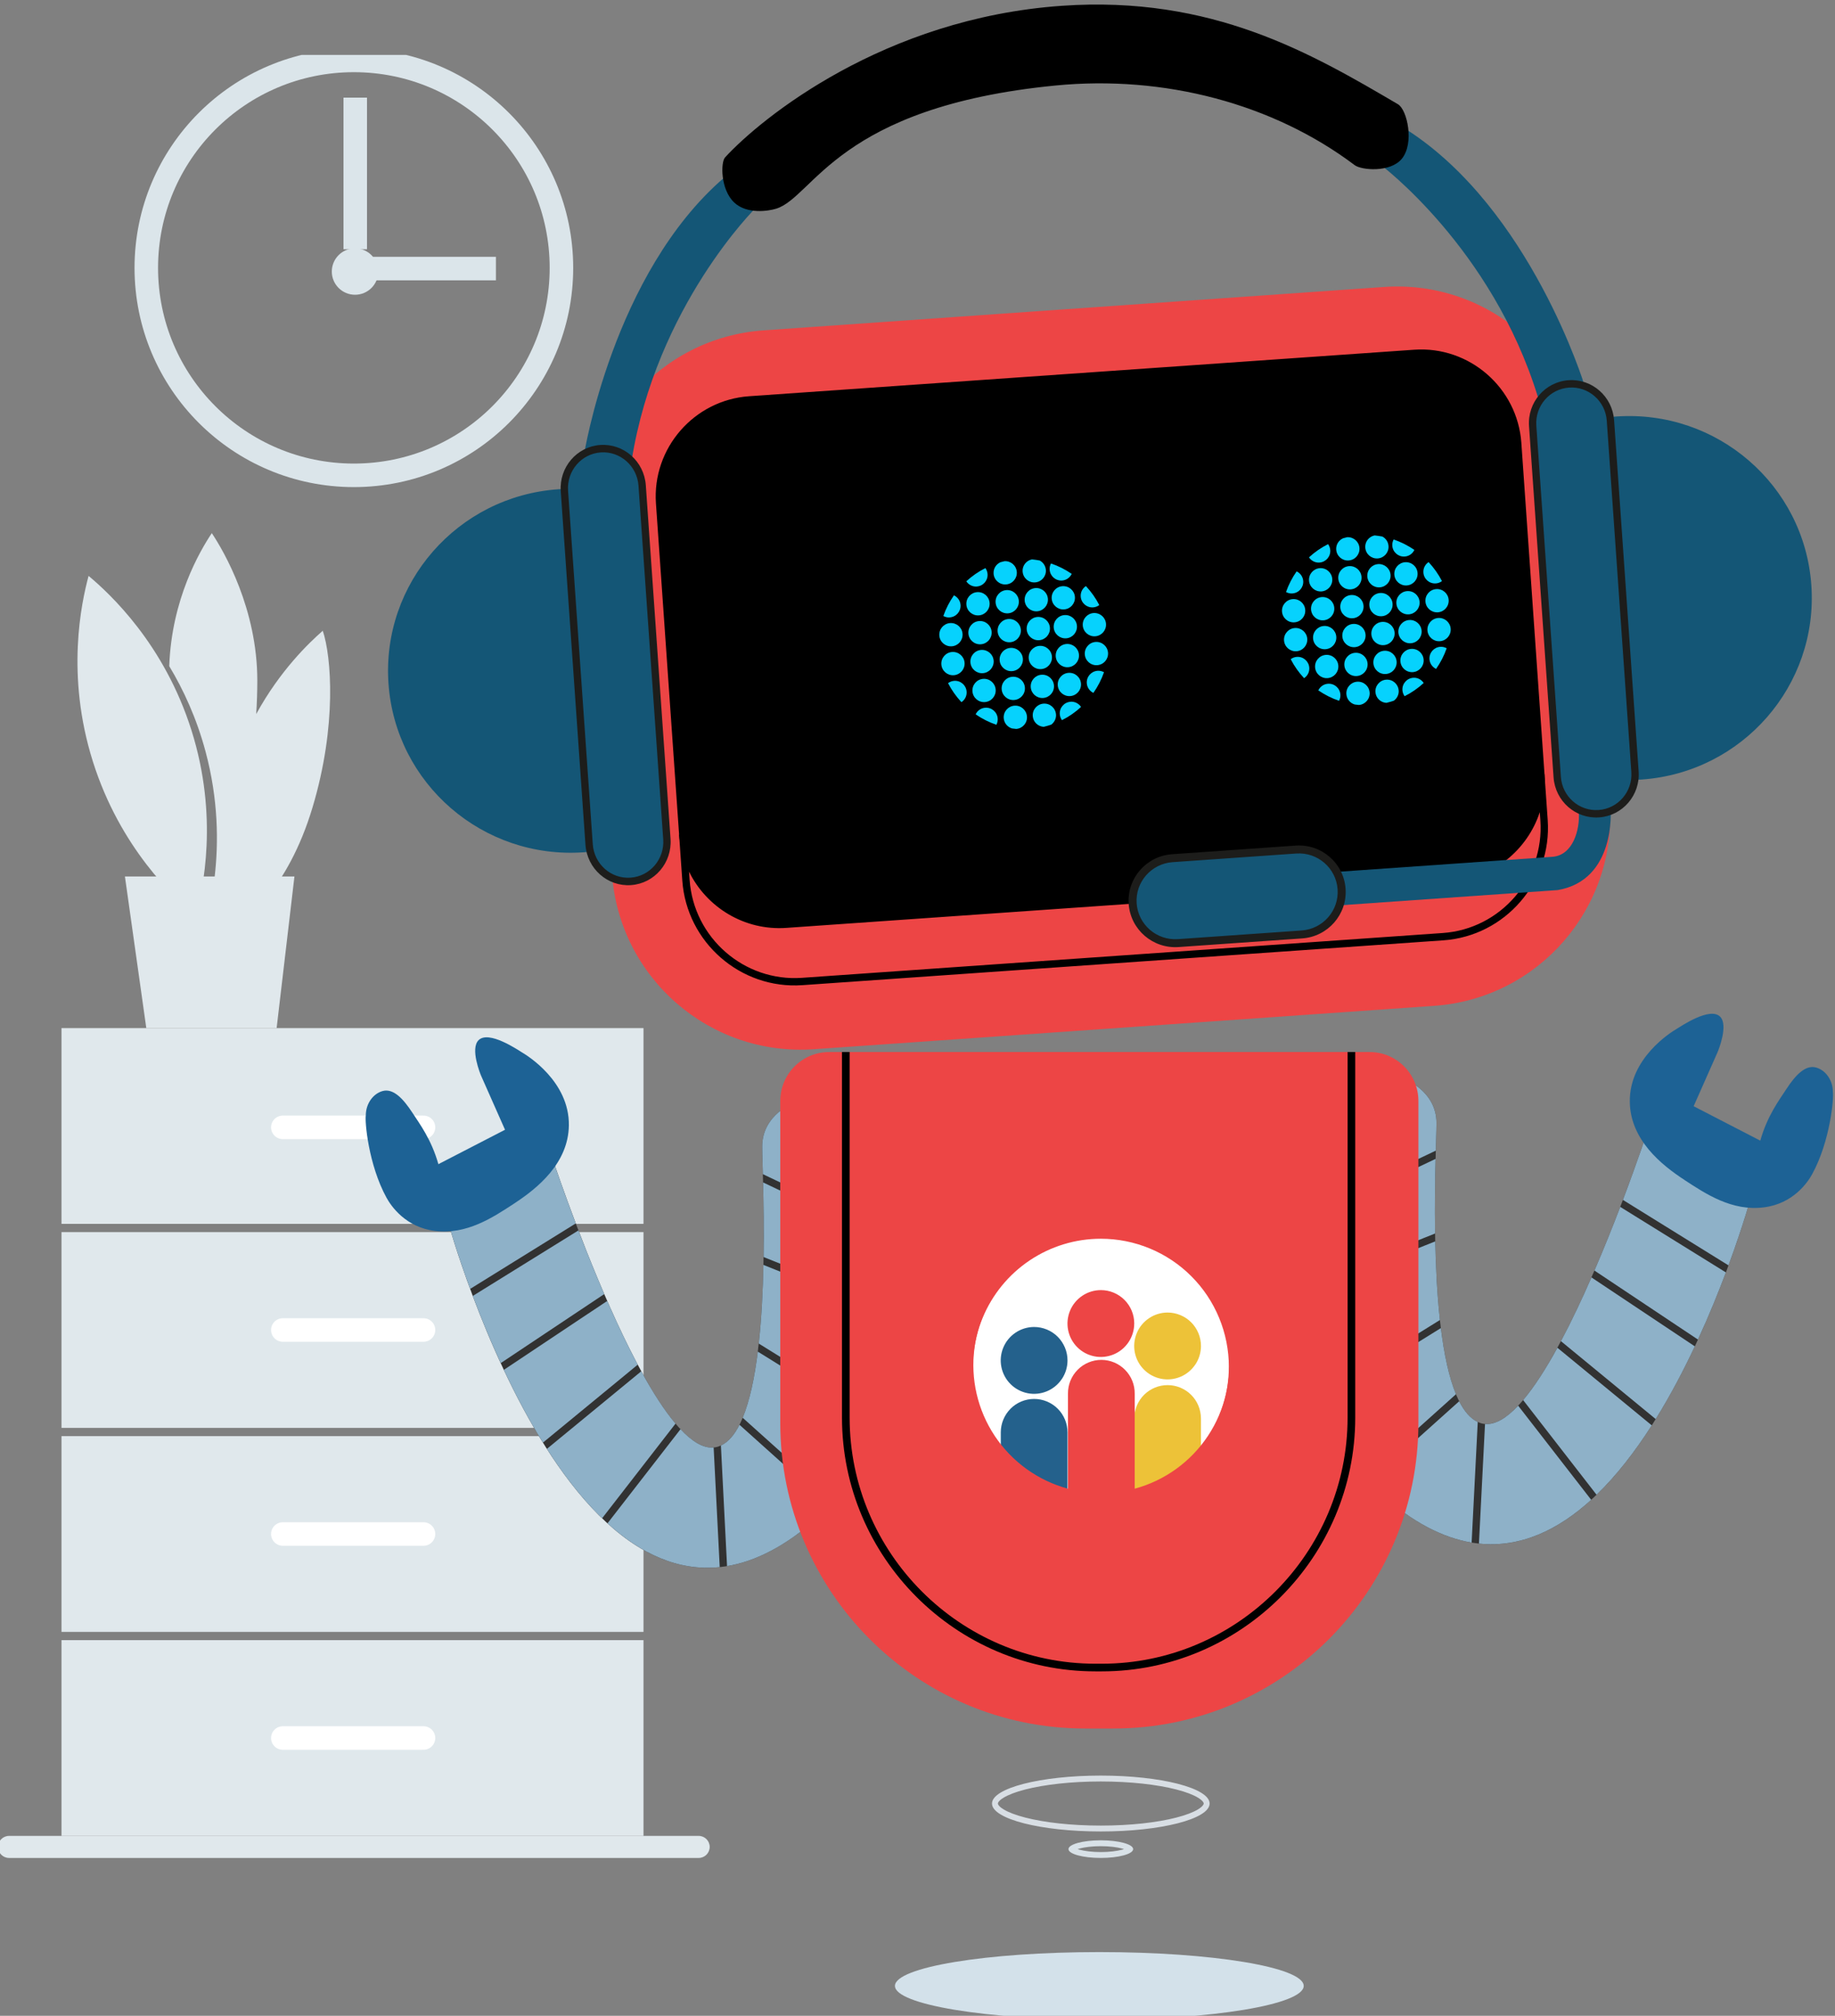
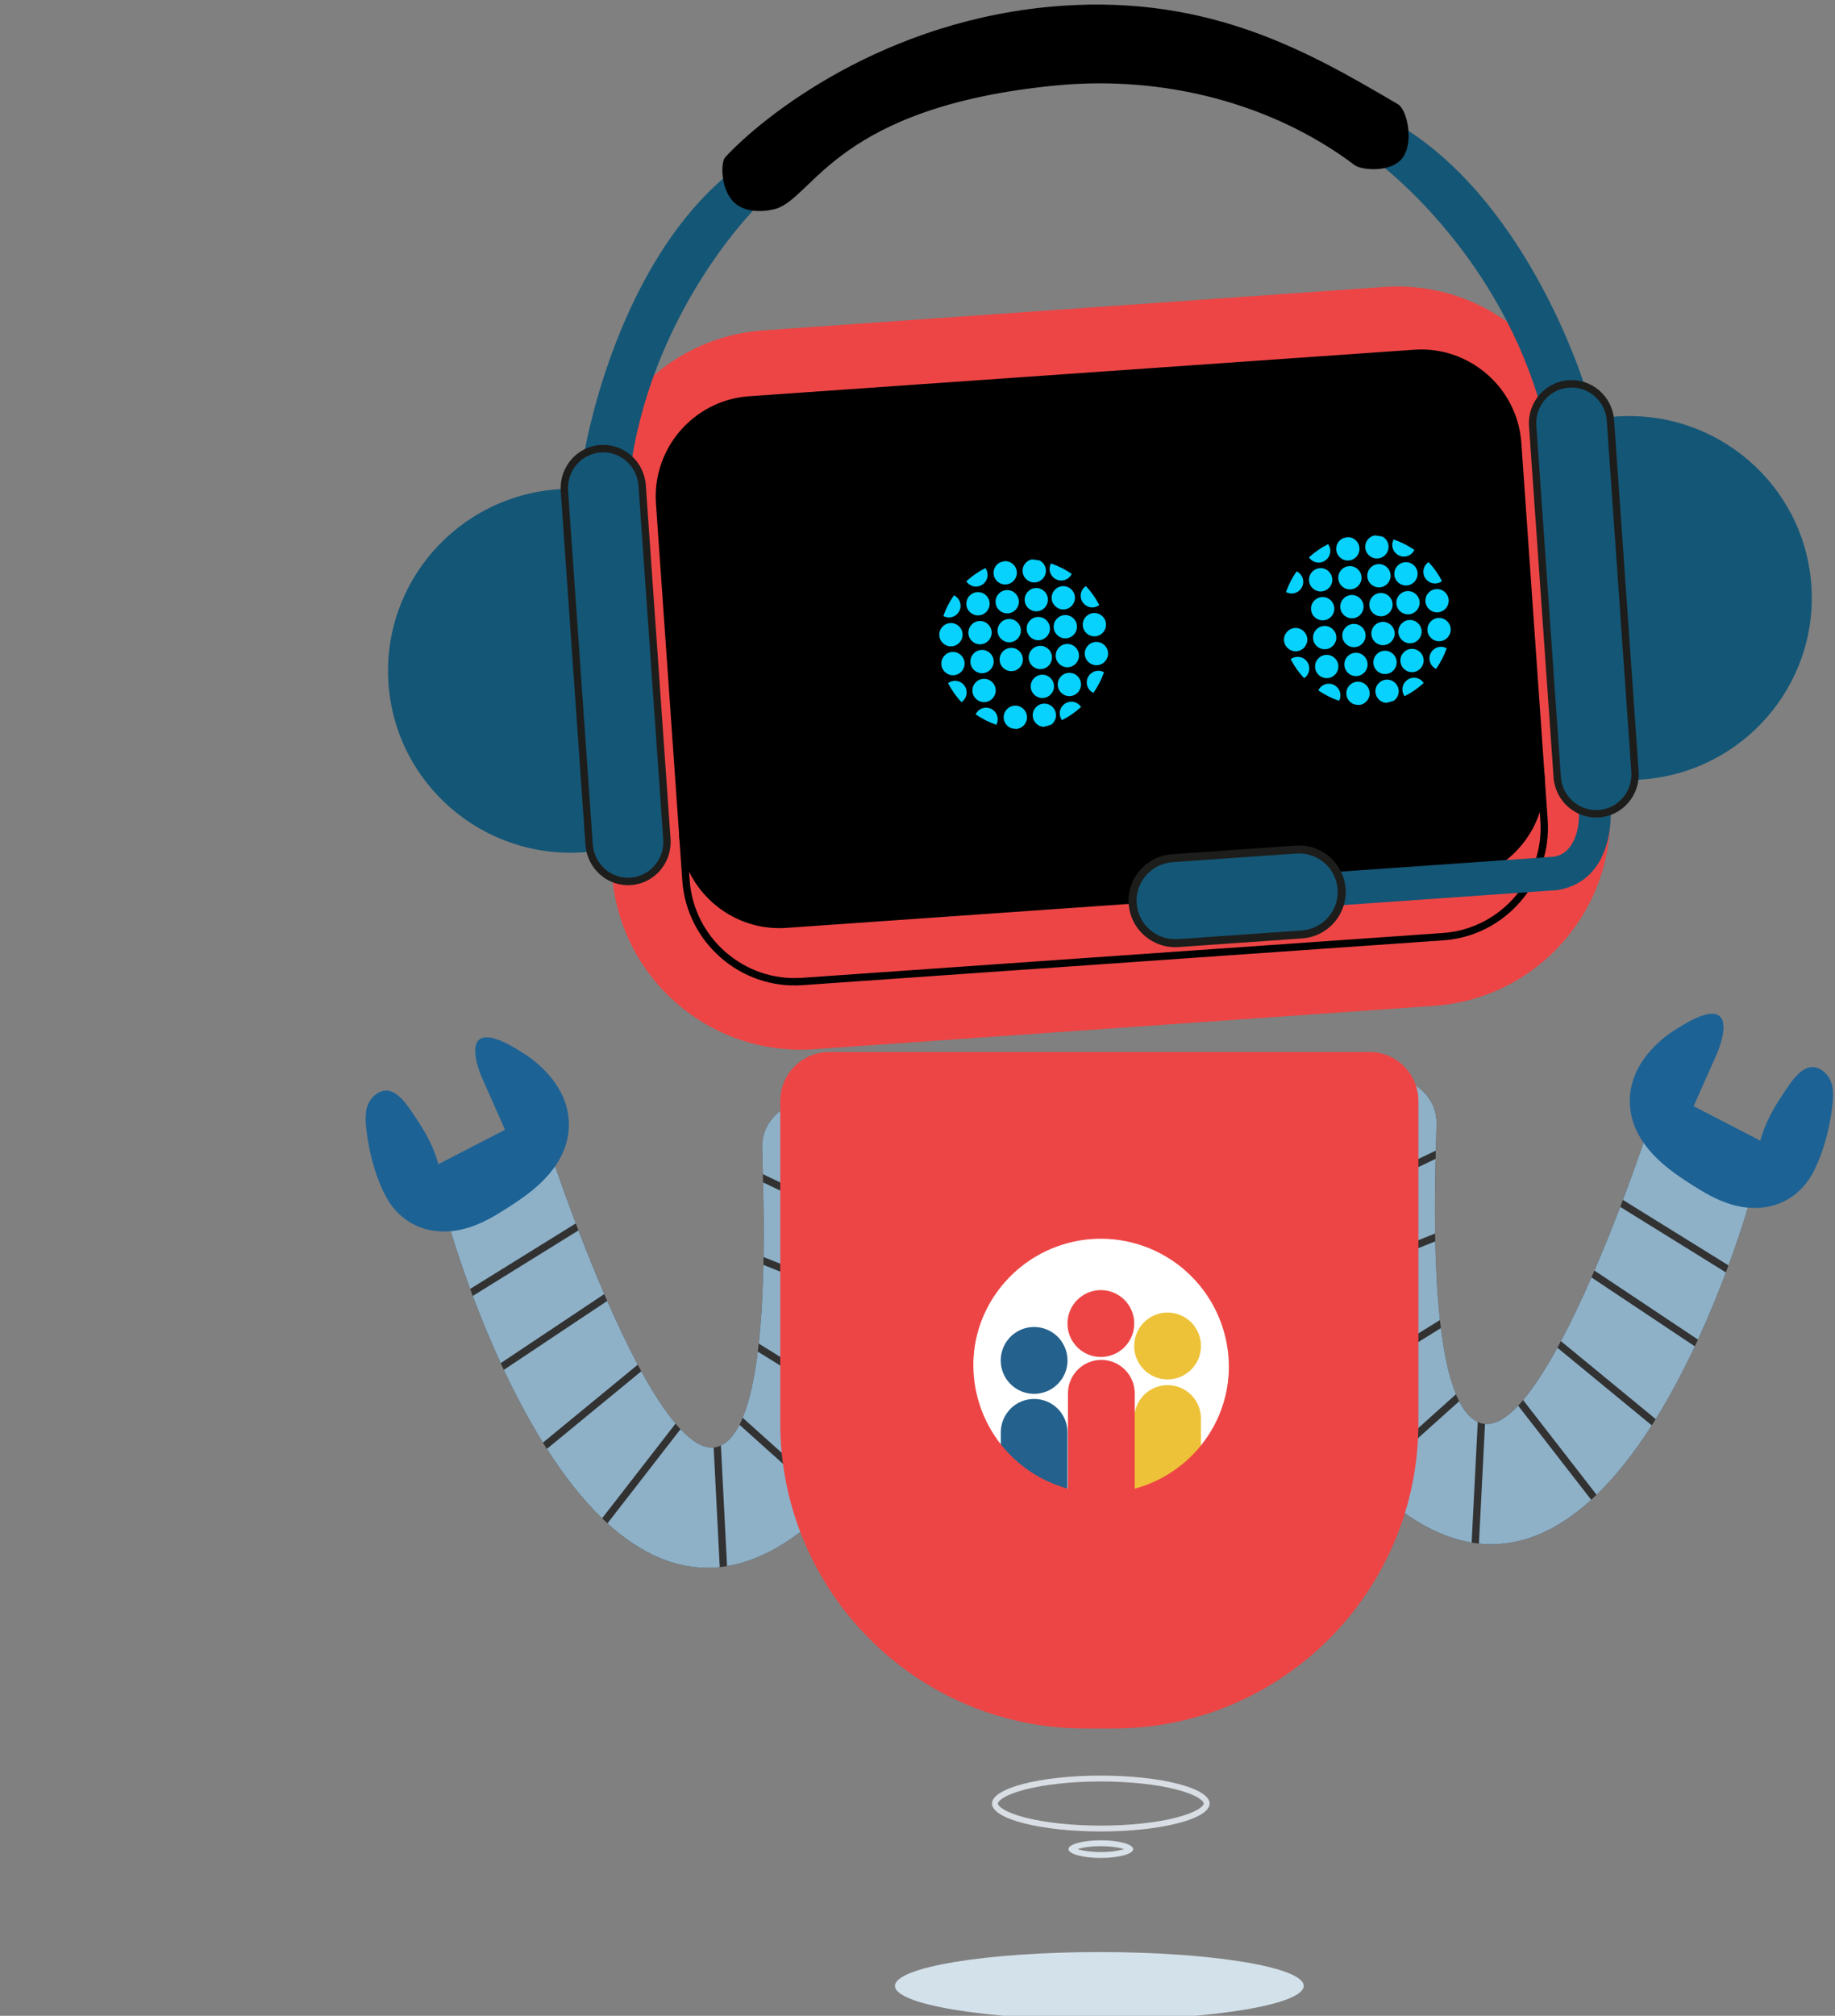
<svg xmlns="http://www.w3.org/2000/svg" width="234" height="257" viewBox="0 0 234 257" fill="none">
  <rect x="0" y="0" width="234" height="257" fill="#808080" stroke="none" />
  <g clip-path="url(#clip0_3449_24271)">
    <g clip-path="url(#clip1_3449_24271)">
      <path d="M82.058 131.076H7.84V156.032H82.058V131.076Z" fill="#E0E8EC" />
      <path d="M15.93 111.744H37.548L35.276 131.076H18.656L15.93 111.744Z" fill="#E0E8EC" />
      <path d="M45.125 60.602C59.743 60.602 71.594 48.761 71.594 34.153C71.594 19.545 59.743 7.703 45.125 7.703C30.507 7.703 18.656 19.545 18.656 34.153C18.656 48.761 30.507 60.602 45.125 60.602Z" stroke="#DBE5EA" stroke-width="3" stroke-miterlimit="10" />
      <path d="M45.274 37.58C46.91 37.58 48.236 36.255 48.236 34.621C48.236 32.986 46.91 31.661 45.274 31.661C43.639 31.661 42.312 32.986 42.312 34.621C42.312 36.255 43.639 37.58 45.274 37.58Z" fill="#DBE5EA" />
      <path d="M45.301 12.448V31.78" stroke="#DBE5EA" stroke-width="3" stroke-miterlimit="10" />
      <path d="M63.24 34.24H45.301" stroke="#DBE5EA" stroke-width="3" stroke-miterlimit="10" />
      <path d="M82.058 183.097H7.84V208.053H82.058V183.097Z" fill="#E0E8EC" />
      <path d="M82.058 157.087H7.84V182.043H82.058V157.087Z" fill="#E0E8EC" />
      <path d="M82.058 209.107H7.84V234.063H82.058V209.107Z" fill="#E0E8EC" />
      <path d="M89.093 234.063H1.157C0.38 234.063 -0.25 234.693 -0.25 235.469C-0.25 236.246 0.38 236.875 1.157 236.875H89.093C89.87 236.875 90.5 236.246 90.5 235.469C90.5 234.693 89.87 234.063 89.093 234.063Z" fill="#E0E8EC" />
      <path d="M36.066 143.73H54.005" stroke="white" stroke-width="3" stroke-miterlimit="10" stroke-linecap="round" />
      <path d="M36.066 169.564H54.005" stroke="white" stroke-width="3" stroke-miterlimit="10" stroke-linecap="round" />
      <path d="M36.066 195.575H54.005" stroke="white" stroke-width="3" stroke-miterlimit="10" stroke-linecap="round" />
      <path d="M36.066 221.585H54.005" stroke="white" stroke-width="3" stroke-miterlimit="10" stroke-linecap="round" />
-       <path d="M39.848 102.957C36.682 113.502 31.167 117.569 28.592 119.829C28.015 118.12 27.439 115.467 27.372 111.787C27.875 107.495 27.861 101.966 26.211 95.815C25.064 91.534 23.376 87.906 21.582 84.929C21.881 76.381 25.49 70.251 27.009 67.97C28.596 70.353 32.813 77.636 32.813 86.788C32.813 88.142 32.764 89.572 32.672 91.038C35.701 85.499 39.373 81.984 41.16 80.416C42.251 83.66 42.996 92.469 39.848 102.957V102.957Z" fill="#E0E8EC" />
      <path d="M24.966 116.788C22.233 114.496 15.314 108.095 11.842 97.083C8.371 86.071 10.372 76.862 11.297 73.421C14.03 75.713 20.949 82.113 24.421 93.126C27.892 104.138 25.891 113.347 24.966 116.788Z" fill="#E0E8EC" />
    </g>
    <path d="M176.478 36.587L97.381 42.118C84.088 43.047 74.067 54.583 74.997 67.884L78.037 111.369C78.967 124.669 90.497 134.698 103.79 133.769L182.887 128.238C196.18 127.308 206.202 115.772 205.272 102.472L202.231 58.987C201.301 45.686 189.771 35.657 176.478 36.587Z" fill="#ED4545" />
    <path d="M193.464 56.424L196.423 98.741C196.897 105.523 191.751 111.458 184.986 111.931L100.12 117.865C93.347 118.339 87.421 113.178 86.947 106.396L83.988 64.079C83.513 57.29 88.659 51.351 95.435 50.877L180.302 44.943C187.067 44.47 192.989 49.631 193.464 56.424Z" fill="black" />
    <path fill-rule="evenodd" clip-rule="evenodd" d="M95.591 51.45C89.077 51.906 84.126 57.602 84.582 64.114L87.531 106.298C87.986 112.802 93.684 117.751 100.195 117.295L185.019 111.364C191.521 110.909 196.472 105.217 196.017 98.712L193.068 56.528C192.612 50.012 186.917 45.064 180.414 45.519L95.591 51.45ZM83.647 64.18C83.156 57.155 88.493 51.01 95.525 50.518L180.349 44.587C187.37 44.096 193.511 49.435 194.002 56.463L196.952 98.647C197.443 105.664 192.105 111.805 185.084 112.296L100.26 118.228C93.232 118.719 87.087 113.381 86.597 106.363L83.647 64.18Z" fill="black" />
    <path d="M196.421 98.737L196.831 104.599C197.365 112.238 191.574 118.917 183.962 119.449L102.174 125.169C94.554 125.701 87.889 119.893 87.355 112.255L86.945 106.393C87.42 113.175 93.341 118.336 100.118 117.862L184.984 111.927C191.749 111.454 196.895 105.519 196.421 98.737Z" fill="#ED4545" />
    <path fill-rule="evenodd" clip-rule="evenodd" d="M87.868 111.129L87.942 112.195C88.458 119.572 94.896 125.181 102.253 124.667L184 118.951C191.349 118.437 196.944 111.986 196.428 104.609L196.354 103.544C194.779 108.355 190.419 111.994 185.087 112.367L100.264 118.299C94.923 118.672 90.097 115.675 87.868 111.129ZM86.598 106.401L87.007 112.26C87.559 120.152 94.443 126.152 102.318 125.602L184.065 119.885C191.933 119.335 197.915 112.435 197.363 104.543L196.953 98.685L196.018 98.75C196.474 105.271 191.525 110.978 185.022 111.433L100.198 117.364C93.684 117.82 87.988 112.857 87.532 106.336L86.598 106.401Z" fill="black" />
    <path d="M75.324 72.554C78.235 72.35 80.939 74.559 81.143 77.477L82.866 102.115C83.07 105.033 80.7 107.597 77.789 107.8" fill="#ED4545" />
    <path fill-rule="evenodd" clip-rule="evenodd" d="M80.627 77.616C80.444 74.993 77.953 72.979 75.252 73.168L75.188 72.239C78.377 72.016 81.352 74.381 81.573 77.55L83.284 102.004C83.505 105.173 80.888 107.929 77.699 108.152L77.634 107.223C80.334 107.034 82.521 104.694 82.337 102.07L80.627 77.616Z" fill="black" />
    <path d="M74.797 72.665L74.486 72.687C71.583 72.89 69.397 75.43 69.601 78.359L71.324 102.997C71.529 105.926 74.048 108.137 76.95 107.934L77.261 107.912C80.164 107.709 82.35 105.169 82.146 102.24L80.423 77.603C80.218 74.673 77.699 72.463 74.797 72.665Z" fill="#ED4545" />
    <path fill-rule="evenodd" clip-rule="evenodd" d="M202.441 64.274C199.74 64.463 197.554 66.804 197.737 69.428L199.447 93.882C199.631 96.505 202.122 98.519 204.822 98.33L204.887 99.258C201.698 99.481 198.723 97.117 198.501 93.948L196.791 69.494C196.57 66.325 199.187 63.569 202.376 63.346L202.441 64.274Z" fill="black" />
    <path d="M203.129 63.617L202.818 63.638C199.915 63.841 197.729 66.381 197.933 69.31L199.656 93.948C199.861 96.877 202.38 99.088 205.282 98.885L205.594 98.863C208.496 98.66 210.683 96.121 210.478 93.191L208.755 68.554C208.55 65.624 206.031 63.414 203.129 63.617Z" fill="#ED4545" />
    <path d="M155.368 112.214L197.959 109.236C200.586 109.052 201.488 105.778 201.331 103.539C201.331 103.539 203.908 104.859 205.384 103.255C205.384 103.255 206.085 112.208 198.633 113.48L155.667 116.484L155.368 112.214Z" fill="#145676" />
    <path d="M75.394 108.572C75.072 108.609 74.75 108.639 74.424 108.662C61.575 109.56 50.434 99.927 49.54 87.147C48.646 74.367 58.339 63.276 71.187 62.378C71.495 62.356 71.799 62.343 72.104 62.333C72.024 62.751 71.998 63.188 72.029 63.632L75.07 107.116C75.106 107.628 75.215 108.115 75.394 108.572Z" fill="#145676" />
    <path d="M208.364 99.431C208.688 99.424 209.011 99.409 209.337 99.386C222.186 98.487 231.878 87.397 230.984 74.617C230.091 61.837 218.949 52.203 206.101 53.102C205.793 53.123 205.49 53.152 205.186 53.185C205.324 53.588 205.411 54.017 205.442 54.461L208.482 97.945C208.518 98.457 208.478 98.955 208.364 99.431Z" fill="#145676" />
    <path d="M165.26 108.311L149.5 109.413C146.495 109.624 144.228 112.217 144.437 115.206C144.646 118.195 147.252 120.448 150.257 120.238L166.017 119.136C169.022 118.926 171.289 116.332 171.08 113.343C170.871 110.354 168.265 108.101 165.26 108.311Z" fill="#145676" />
    <path fill-rule="evenodd" clip-rule="evenodd" d="M149.536 109.92C146.812 110.11 144.757 112.461 144.946 115.171C145.136 117.881 147.498 119.923 150.222 119.733L165.982 118.631C168.707 118.44 170.761 116.089 170.572 113.379C170.382 110.669 168.02 108.627 165.296 108.818L149.536 109.92ZM143.929 115.242C143.701 111.974 146.179 109.138 149.465 108.908L165.226 107.806C168.511 107.576 171.36 110.04 171.589 113.308C171.817 116.577 169.339 119.412 166.053 119.642L150.293 120.744C147.007 120.974 144.158 118.511 143.929 115.242Z" fill="#1D1D1B" />
    <path d="M196.122 50.641C196.122 50.641 198.216 48.244 202.047 49.102C202.047 49.102 195.202 26.7 179.409 16.552C179.409 16.552 179.696 20.658 175.943 20.92C175.943 20.92 190.261 31.547 196.122 50.641Z" fill="#145676" />
    <path d="M80.547 58.723C80.547 58.723 78.139 56.641 74.465 58.023C74.465 58.023 78.126 34.887 92.353 22.64C92.353 22.64 92.64 26.745 96.393 26.483C96.393 26.483 83.693 38.999 80.547 58.723Z" fill="#145676" />
    <path d="M92.464 20.066C91.891 20.693 91.864 24.15 93.623 25.815C95.268 27.375 98.084 26.887 98.976 26.607C103.79 25.104 106.771 13.625 134.583 10.903C148.489 9.542 162.37 13.235 172.756 21.059C173.599 21.696 177.278 22.037 178.754 20.251C180.39 18.271 179.451 13.984 178.267 13.289C167.23 6.812 154.591 -0.602 135.386 0.741C112.679 2.329 97.035 15.083 92.464 20.066Z" fill="black" />
    <path d="M205.261 53.46C205.067 50.677 202.641 48.58 199.843 48.776C197.045 48.971 194.935 51.386 195.13 54.169L198.282 99.247C198.476 102.03 200.902 104.128 203.7 103.932C206.498 103.736 208.608 101.322 208.414 98.539L205.261 53.46Z" fill="#145676" />
    <path fill-rule="evenodd" clip-rule="evenodd" d="M200.088 49.416C197.607 49.59 195.738 51.761 195.913 54.265L199.045 99.05C199.22 101.555 201.373 103.445 203.854 103.271C206.334 103.098 208.203 100.927 208.028 98.422L204.896 53.637C204.721 51.133 202.568 49.243 200.088 49.416ZM194.981 54.331C194.769 51.306 197.026 48.684 200.022 48.474C203.018 48.265 205.618 50.547 205.829 53.572L208.961 98.357C209.172 101.382 206.915 104.004 203.92 104.213C200.924 104.423 198.324 102.14 198.112 99.115L194.981 54.331Z" fill="#1D1D1B" />
    <path d="M82.152 61.987C81.957 59.204 79.532 57.106 76.734 57.302C73.936 57.498 71.826 59.912 72.02 62.695L75.172 107.774C75.367 110.556 77.793 112.654 80.591 112.458C83.388 112.263 85.499 109.848 85.304 107.065L82.152 61.987Z" fill="#145676" />
    <path fill-rule="evenodd" clip-rule="evenodd" d="M76.612 57.68C74.131 57.854 72.263 60.038 72.439 62.56L75.592 107.645C75.769 110.167 77.922 112.07 80.403 111.897C82.883 111.723 84.751 109.539 84.575 107.017L81.422 61.932C81.246 59.41 79.092 57.507 76.612 57.68ZM71.507 62.625C71.294 59.58 73.55 56.941 76.545 56.732C79.541 56.523 82.142 58.821 82.355 61.867L85.508 106.952C85.721 109.997 83.465 112.636 80.469 112.845C77.473 113.054 74.872 110.756 74.659 107.71L71.507 62.625Z" fill="#1D1D1B" />
    <path d="M121.368 82.4C122.186 82.343 122.803 81.633 122.746 80.815C122.689 79.997 121.979 79.38 121.161 79.437C120.343 79.495 119.726 80.204 119.783 81.022C119.84 81.841 120.55 82.457 121.368 82.4Z" fill="#06D2FD" />
    <path d="M125.075 82.141C125.893 82.084 126.51 81.375 126.453 80.556C126.396 79.738 125.686 79.121 124.868 79.179C124.05 79.236 123.433 79.945 123.49 80.764C123.548 81.582 124.257 82.199 125.075 82.141Z" fill="#06D2FD" />
    <path d="M128.802 81.881C129.62 81.823 130.237 81.114 130.18 80.296C130.122 79.478 129.413 78.861 128.595 78.918C127.777 78.975 127.16 79.685 127.217 80.503C127.274 81.321 127.984 81.938 128.802 81.881Z" fill="#06D2FD" />
    <path d="M132.509 81.622C133.327 81.565 133.944 80.855 133.887 80.037C133.829 79.219 133.12 78.602 132.302 78.659C131.484 78.716 130.867 79.426 130.924 80.244C130.981 81.062 131.691 81.679 132.509 81.622Z" fill="#06D2FD" />
    <path d="M135.954 81.381C136.772 81.323 137.389 80.614 137.332 79.796C137.275 78.978 136.565 78.361 135.747 78.418C134.929 78.475 134.312 79.185 134.369 80.003C134.426 80.821 135.136 81.438 135.954 81.381Z" fill="#06D2FD" />
    <path d="M139.661 81.122C140.479 81.065 141.096 80.355 141.039 79.537C140.982 78.719 140.272 78.102 139.454 78.159C138.636 78.216 138.019 78.926 138.076 79.744C138.133 80.562 138.843 81.179 139.661 81.122Z" fill="#06D2FD" />
    <path d="M121.626 86.086C122.444 86.028 123.061 85.319 123.004 84.501C122.947 83.683 122.237 83.066 121.419 83.123C120.601 83.18 119.984 83.89 120.041 84.708C120.098 85.526 120.808 86.143 121.626 86.086Z" fill="#06D2FD" />
    <path d="M125.333 85.826C126.151 85.769 126.768 85.059 126.711 84.241C126.654 83.423 125.944 82.806 125.126 82.863C124.308 82.92 123.691 83.63 123.748 84.448C123.805 85.266 124.515 85.883 125.333 85.826Z" fill="#06D2FD" />
    <path d="M129.06 85.565C129.878 85.508 130.495 84.798 130.437 83.98C130.38 83.162 129.671 82.545 128.852 82.603C128.034 82.66 127.417 83.369 127.475 84.187C127.532 85.006 128.242 85.622 129.06 85.565Z" fill="#06D2FD" />
    <path d="M132.767 85.306C133.585 85.249 134.202 84.54 134.144 83.722C134.087 82.903 133.378 82.287 132.56 82.344C131.741 82.401 131.125 83.111 131.182 83.929C131.239 84.747 131.949 85.364 132.767 85.306Z" fill="#06D2FD" />
    <path d="M136.212 85.065C137.03 85.008 137.647 84.298 137.59 83.48C137.533 82.662 136.823 82.045 136.005 82.103C135.187 82.16 134.57 82.869 134.627 83.687C134.684 84.506 135.394 85.122 136.212 85.065Z" fill="#06D2FD" />
    <path d="M139.919 84.806C140.737 84.749 141.354 84.04 141.297 83.222C141.24 82.403 140.53 81.787 139.712 81.844C138.894 81.901 138.277 82.611 138.334 83.429C138.391 84.247 139.101 84.864 139.919 84.806Z" fill="#06D2FD" />
    <path d="M123.264 88.181C123.207 87.362 122.499 86.746 121.679 86.803C121.384 86.824 121.117 86.933 120.896 87.099C121.353 87.988 121.932 88.801 122.602 89.521C123.034 89.235 123.303 88.739 123.265 88.185L123.264 88.181Z" fill="#06D2FD" />
    <path d="M125.591 89.51C126.41 89.453 127.026 88.745 126.969 87.926C126.911 87.106 126.203 86.49 125.384 86.548C124.564 86.605 123.949 87.314 124.006 88.133C124.063 88.952 124.772 89.568 125.591 89.51Z" fill="#06D2FD" />
-     <path d="M129.11 86.284C128.291 86.341 127.675 87.05 127.732 87.869C127.79 88.688 128.498 89.304 129.317 89.247C130.137 89.19 130.753 88.481 130.695 87.662C130.638 86.843 129.93 86.227 129.11 86.284Z" fill="#06D2FD" />
    <path d="M132.817 86.024C131.998 86.082 131.382 86.79 131.44 87.609C131.497 88.429 132.205 89.044 133.024 88.987C133.844 88.93 134.46 88.221 134.402 87.402C134.345 86.583 133.637 85.967 132.817 86.024Z" fill="#06D2FD" />
    <path d="M136.263 85.784C135.443 85.841 134.828 86.55 134.885 87.369C134.942 88.188 135.651 88.804 136.47 88.747C137.289 88.69 137.905 87.981 137.848 87.162C137.79 86.343 137.082 85.727 136.263 85.784Z" fill="#06D2FD" />
    <path d="M138.588 87.109C138.627 87.663 138.967 88.116 139.43 88.34C139.994 87.533 140.454 86.648 140.783 85.704C140.541 85.57 140.261 85.5 139.966 85.52C139.147 85.578 138.531 86.286 138.588 87.105L138.588 87.109Z" fill="#06D2FD" />
    <path d="M127.227 91.606C127.17 90.787 126.462 90.171 125.642 90.229C125.089 90.267 124.635 90.607 124.412 91.074C125.225 91.63 126.114 92.083 127.058 92.404C127.184 92.166 127.248 91.898 127.228 91.61L127.227 91.606Z" fill="#06D2FD" />
    <path d="M130.957 91.347C130.9 90.527 130.191 89.911 129.372 89.969C128.553 90.026 127.937 90.734 127.994 91.554C128.039 92.193 128.481 92.704 129.06 92.874C129.235 92.899 129.413 92.917 129.591 92.934C130.406 92.874 131.018 92.165 130.961 91.35L130.957 91.347Z" fill="#06D2FD" />
    <path d="M134.66 91.087C134.603 90.267 133.894 89.652 133.075 89.709C132.256 89.766 131.64 90.475 131.697 91.294C131.75 92.049 132.358 92.624 133.094 92.666C133.419 92.587 133.736 92.497 134.048 92.389C134.449 92.098 134.701 91.614 134.664 91.083L134.66 91.087Z" fill="#06D2FD" />
    <path d="M136.521 89.469C135.701 89.526 135.086 90.234 135.143 91.053C135.163 91.341 135.267 91.597 135.422 91.816C136.315 91.366 137.132 90.798 137.856 90.131C137.571 89.7 137.07 89.426 136.52 89.465L136.521 89.469Z" fill="#06D2FD" />
    <path d="M124.558 74.775C125.378 74.718 125.993 74.01 125.936 73.19C125.916 72.902 125.812 72.646 125.657 72.428C124.764 72.877 123.947 73.446 123.223 74.113C123.508 74.544 124.009 74.817 124.559 74.779L124.558 74.775Z" fill="#06D2FD" />
    <path d="M126.701 73.134C126.759 73.953 127.467 74.569 128.286 74.511C129.105 74.454 129.721 73.746 129.664 72.927C129.607 72.107 128.906 71.495 128.09 71.548C127.916 71.587 127.747 71.632 127.573 71.682C127.023 71.931 126.657 72.498 126.702 73.138L126.701 73.134Z" fill="#06D2FD" />
    <path d="M130.407 72.874C130.464 73.694 131.173 74.309 131.992 74.252C132.811 74.195 133.427 73.486 133.37 72.667C133.333 72.136 133.02 71.692 132.579 71.459C132.255 71.399 131.924 71.351 131.595 71.318C130.872 71.462 130.35 72.119 130.403 72.871L130.407 72.874Z" fill="#06D2FD" />
    <path d="M133.852 72.633C133.909 73.453 134.617 74.069 135.437 74.011C135.99 73.972 136.444 73.632 136.667 73.166C135.854 72.61 134.965 72.157 134.021 71.836C133.895 72.074 133.831 72.342 133.851 72.63L133.852 72.633Z" fill="#06D2FD" />
    <path d="M121.111 78.715C121.93 78.658 122.546 77.95 122.489 77.13C122.45 76.577 122.11 76.123 121.647 75.9C121.083 76.706 120.623 77.592 120.294 78.536C120.536 78.669 120.816 78.74 121.111 78.719L121.111 78.715Z" fill="#06D2FD" />
    <path d="M124.817 78.457C125.636 78.4 126.252 77.69 126.195 76.872C126.138 76.054 125.428 75.437 124.61 75.494C123.792 75.551 123.175 76.261 123.232 77.079C123.29 77.897 123.999 78.514 124.817 78.457Z" fill="#06D2FD" />
    <path d="M128.544 78.196C129.362 78.139 129.979 77.429 129.922 76.611C129.865 75.793 129.155 75.176 128.337 75.233C127.519 75.29 126.902 76 126.959 76.818C127.016 77.636 127.726 78.253 128.544 78.196Z" fill="#06D2FD" />
    <path d="M132.251 77.936C133.069 77.879 133.686 77.169 133.629 76.351C133.572 75.533 132.862 74.916 132.044 74.974C131.226 75.031 130.609 75.74 130.666 76.558C130.723 77.377 131.433 77.993 132.251 77.936Z" fill="#06D2FD" />
    <path d="M135.696 77.696C136.515 77.639 137.131 76.929 137.074 76.111C137.017 75.293 136.307 74.676 135.489 74.733C134.671 74.79 134.054 75.5 134.111 76.318C134.169 77.136 134.878 77.753 135.696 77.696Z" fill="#06D2FD" />
    <path d="M137.813 76.059C137.87 76.879 138.578 77.494 139.398 77.437C139.693 77.416 139.96 77.308 140.181 77.142C139.725 76.253 139.145 75.44 138.475 74.72C138.043 75.006 137.774 75.502 137.812 76.056L137.813 76.059Z" fill="#06D2FD" />
-     <path d="M165.067 79.344C165.886 79.287 166.502 78.578 166.445 77.76C166.388 76.941 165.678 76.325 164.86 76.382C164.042 76.439 163.425 77.149 163.482 77.967C163.54 78.785 164.249 79.402 165.067 79.344Z" fill="#06D2FD" />
    <path d="M168.771 79.086C169.589 79.028 170.206 78.319 170.148 77.501C170.091 76.683 169.382 76.066 168.563 76.123C167.745 76.18 167.128 76.89 167.186 77.708C167.243 78.526 167.952 79.143 168.771 79.086Z" fill="#06D2FD" />
    <path d="M172.501 78.825C173.319 78.768 173.936 78.058 173.879 77.24C173.822 76.422 173.112 75.805 172.294 75.862C171.476 75.919 170.859 76.629 170.916 77.447C170.973 78.265 171.683 78.882 172.501 78.825Z" fill="#06D2FD" />
    <path d="M176.204 78.566C177.022 78.509 177.639 77.799 177.582 76.981C177.525 76.163 176.815 75.546 175.997 75.603C175.179 75.661 174.562 76.37 174.619 77.188C174.676 78.007 175.386 78.623 176.204 78.566Z" fill="#06D2FD" />
    <path d="M179.649 78.325C180.468 78.268 181.084 77.558 181.027 76.74C180.97 75.922 180.26 75.305 179.442 75.362C178.624 75.419 178.007 76.129 178.065 76.947C178.122 77.765 178.831 78.382 179.649 78.325Z" fill="#06D2FD" />
    <path d="M183.357 78.066C184.175 78.009 184.792 77.299 184.734 76.481C184.677 75.663 183.967 75.046 183.149 75.103C182.331 75.161 181.714 75.87 181.772 76.688C181.829 77.507 182.538 78.123 183.357 78.066Z" fill="#06D2FD" />
    <path d="M165.325 83.03C166.143 82.973 166.76 82.263 166.703 81.445C166.646 80.627 165.936 80.01 165.118 80.067C164.3 80.124 163.683 80.834 163.74 81.652C163.798 82.47 164.507 83.087 165.325 83.03Z" fill="#06D2FD" />
    <path d="M169.028 82.77C169.847 82.713 170.463 82.004 170.406 81.185C170.349 80.367 169.639 79.75 168.821 79.808C168.003 79.865 167.386 80.574 167.443 81.392C167.501 82.211 168.21 82.828 169.028 82.77Z" fill="#06D2FD" />
    <path d="M172.759 82.51C173.577 82.452 174.194 81.743 174.137 80.925C174.079 80.106 173.37 79.49 172.552 79.547C171.734 79.604 171.117 80.314 171.174 81.132C171.231 81.95 171.941 82.567 172.759 82.51Z" fill="#06D2FD" />
    <path d="M176.462 82.251C177.28 82.194 177.897 81.484 177.84 80.666C177.783 79.848 177.073 79.231 176.255 79.288C175.437 79.345 174.82 80.055 174.877 80.873C174.934 81.691 175.644 82.308 176.462 82.251Z" fill="#06D2FD" />
    <path d="M179.907 82.01C180.725 81.952 181.342 81.243 181.285 80.425C181.228 79.606 180.518 78.99 179.7 79.047C178.882 79.104 178.265 79.814 178.322 80.632C178.38 81.45 179.089 82.067 179.907 82.01Z" fill="#06D2FD" />
    <path d="M183.614 81.751C184.432 81.694 185.049 80.984 184.992 80.166C184.935 79.348 184.225 78.731 183.407 78.788C182.589 78.845 181.972 79.555 182.029 80.373C182.087 81.191 182.796 81.808 183.614 81.751Z" fill="#06D2FD" />
    <path d="M166.96 85.126C166.902 84.306 166.194 83.69 165.375 83.748C165.079 83.768 164.812 83.877 164.591 84.043C165.048 84.932 165.627 85.745 166.298 86.465C166.729 86.179 166.999 85.683 166.96 85.129L166.96 85.126Z" fill="#06D2FD" />
    <path d="M169.286 86.456C170.105 86.399 170.721 85.69 170.664 84.871C170.607 84.052 169.898 83.436 169.079 83.493C168.26 83.55 167.644 84.259 167.701 85.078C167.759 85.897 168.467 86.513 169.286 86.456Z" fill="#06D2FD" />
    <path d="M172.81 83.228C171.99 83.286 171.374 83.994 171.432 84.813C171.489 85.633 172.197 86.249 173.017 86.191C173.836 86.134 174.452 85.425 174.394 84.606C174.337 83.787 173.629 83.171 172.81 83.228Z" fill="#06D2FD" />
    <path d="M176.513 82.969C175.693 83.026 175.078 83.734 175.135 84.554C175.192 85.373 175.901 85.989 176.72 85.931C177.539 85.874 178.155 85.166 178.098 84.347C178.04 83.527 177.332 82.911 176.513 82.969Z" fill="#06D2FD" />
    <path d="M179.958 82.728C179.139 82.786 178.523 83.494 178.58 84.313C178.637 85.133 179.346 85.749 180.165 85.691C180.984 85.634 181.6 84.925 181.543 84.106C181.486 83.287 180.777 82.671 179.958 82.728Z" fill="#06D2FD" />
    <path d="M182.287 84.053C182.326 84.607 182.666 85.061 183.129 85.284C183.693 84.478 184.154 83.592 184.482 82.648C184.24 82.515 183.961 82.444 183.665 82.465C182.846 82.522 182.23 83.231 182.287 84.05L182.287 84.053Z" fill="#06D2FD" />
    <path d="M170.927 88.551C170.869 87.731 170.161 87.116 169.342 87.173C168.788 87.212 168.334 87.552 168.111 88.018C168.925 88.574 169.813 89.027 170.757 89.348C170.883 89.11 170.947 88.843 170.927 88.555L170.927 88.551Z" fill="#06D2FD" />
    <path d="M174.652 88.291C174.595 87.472 173.887 86.856 173.067 86.913C172.248 86.97 171.632 87.679 171.69 88.498C171.734 89.138 172.176 89.648 172.755 89.818C172.93 89.844 173.108 89.861 173.286 89.879C174.101 89.818 174.713 89.11 174.656 88.294L174.652 88.291Z" fill="#06D2FD" />
    <path d="M178.359 88.031C178.302 87.212 177.594 86.596 176.774 86.653C175.955 86.71 175.339 87.419 175.397 88.238C175.449 88.994 176.057 89.568 176.793 89.61C177.118 89.531 177.435 89.441 177.747 89.333C178.148 89.042 178.4 88.558 178.363 88.027L178.359 88.031Z" fill="#06D2FD" />
    <path d="M180.216 86.413C179.397 86.47 178.781 87.179 178.838 87.998C178.858 88.286 178.963 88.542 179.117 88.76C180.01 88.311 180.828 87.742 181.552 87.075C181.266 86.644 180.766 86.371 180.216 86.409L180.216 86.413Z" fill="#06D2FD" />
    <path d="M168.258 71.721C169.077 71.663 169.693 70.955 169.635 70.136C169.615 69.847 169.511 69.592 169.356 69.373C168.463 69.823 167.646 70.391 166.922 71.058C167.208 71.49 167.708 71.763 168.258 71.724L168.258 71.721Z" fill="#06D2FD" />
    <path d="M170.396 70.078C170.454 70.897 171.162 71.513 171.981 71.456C172.801 71.398 173.416 70.69 173.359 69.871C173.302 69.051 172.597 68.439 171.782 68.492C171.608 68.531 171.438 68.576 171.265 68.626C170.715 68.875 170.348 69.442 170.393 70.082L170.396 70.078Z" fill="#06D2FD" />
    <path d="M174.102 69.819C174.16 70.638 174.868 71.254 175.687 71.197C176.507 71.139 177.122 70.431 177.065 69.612C177.028 69.08 176.715 68.636 176.274 68.404C175.95 68.344 175.62 68.295 175.29 68.262C174.568 68.407 174.046 69.063 174.098 69.815L174.102 69.819Z" fill="#06D2FD" />
    <path d="M177.547 69.578C177.604 70.397 178.313 71.013 179.132 70.956C179.685 70.917 180.139 70.577 180.362 70.11C179.549 69.554 178.66 69.101 177.717 68.78C177.59 69.018 177.526 69.286 177.547 69.574L177.547 69.578Z" fill="#06D2FD" />
    <path d="M164.81 75.66C165.63 75.602 166.245 74.894 166.188 74.075C166.149 73.521 165.809 73.067 165.346 72.844C164.783 73.65 164.322 74.536 163.993 75.48C164.236 75.613 164.515 75.684 164.811 75.663L164.81 75.66Z" fill="#06D2FD" />
    <path d="M168.513 75.401C169.331 75.344 169.948 74.634 169.891 73.816C169.833 72.998 169.124 72.381 168.306 72.438C167.487 72.496 166.871 73.205 166.928 74.023C166.985 74.841 167.695 75.458 168.513 75.401Z" fill="#06D2FD" />
    <path d="M172.243 75.14C173.061 75.083 173.678 74.374 173.621 73.555C173.564 72.737 172.854 72.121 172.036 72.178C171.218 72.235 170.601 72.945 170.658 73.763C170.715 74.581 171.425 75.198 172.243 75.14Z" fill="#06D2FD" />
    <path d="M175.946 74.882C176.765 74.824 177.381 74.115 177.324 73.297C177.267 72.478 176.557 71.862 175.739 71.919C174.921 71.976 174.304 72.686 174.361 73.504C174.419 74.322 175.128 74.939 175.946 74.882Z" fill="#06D2FD" />
    <path d="M179.392 74.64C180.21 74.583 180.827 73.874 180.769 73.055C180.712 72.237 180.003 71.621 179.185 71.678C178.366 71.735 177.75 72.445 177.807 73.263C177.864 74.081 178.574 74.698 179.392 74.64Z" fill="#06D2FD" />
    <path d="M181.512 73.004C181.569 73.823 182.278 74.439 183.097 74.381C183.392 74.361 183.659 74.252 183.881 74.086C183.424 73.197 182.844 72.384 182.174 71.664C181.743 71.95 181.473 72.446 181.512 73L181.512 73.004Z" fill="#06D2FD" />
    <path d="M104.32 193.435C104.32 193.435 101.32 182.56 101.32 177.685V140.56C101.32 140.56 97.195 142.06 97.195 146.185C97.195 150.31 99.033 182.061 91.57 184.435C83.32 187.06 70.195 146.935 70.195 146.935C70.195 146.935 67.945 155.56 57.07 155.56C57.07 155.56 74.695 220.06 104.32 193.435Z" fill="#323232" />
    <path fill-rule="evenodd" clip-rule="evenodd" d="M101.32 177.685C101.32 180.324 102.2 184.724 103.007 188.203L94.709 180.756C95.615 178.566 96.228 175.603 96.636 172.322L101.32 175.23V177.685ZM101.32 174.126V162.852L97.354 161.266C97.284 164.587 97.111 168.066 96.757 171.294L101.32 174.126ZM101.32 152.659V161.842L97.373 160.263C97.428 156.674 97.372 153.325 97.309 150.749L101.32 152.659ZM101.32 151.621V140.56C101.32 140.56 97.195 142.06 97.195 146.185C97.195 146.642 97.218 147.437 97.248 148.495V148.495V148.495C97.258 148.865 97.27 149.267 97.281 149.697L101.32 151.621ZM104.32 193.435C104.32 193.435 103.907 191.937 103.388 189.804L94.301 181.65C93.651 182.934 92.869 183.858 91.931 184.294L92.713 199.667C96.341 199.063 100.216 197.124 104.32 193.435ZM91.005 184.548L91.78 199.794C86.447 200.355 81.659 198.042 77.466 194.216L86.778 182.214C88.25 183.78 89.682 184.663 91.005 184.548ZM69.74 184.724C71.844 188.014 74.195 191.075 76.779 193.572L86.144 181.501C84.696 179.787 83.218 177.464 81.775 174.828L69.74 184.724ZM81.322 173.988C79.971 171.446 78.656 168.655 77.433 165.861L64.249 174.649C65.704 177.742 67.369 180.916 69.237 183.924L81.322 173.988ZM77.053 164.987L63.849 173.789C62.453 170.753 61.263 167.819 60.288 165.224L73.762 156.87C74.725 159.385 75.84 162.175 77.053 164.987ZM73.422 155.978C71.448 150.763 70.195 146.935 70.195 146.935C70.195 146.935 67.945 155.56 57.07 155.56C57.07 155.56 58.057 159.169 59.955 164.327L73.422 155.978Z" fill="#8EB1C8" />
    <path d="M65.575 153.437C62.841 155.222 59.529 157.439 55.457 156.932C51.726 156.471 49.866 153.764 49.285 152.695C46.974 148.472 46.506 142.945 46.648 142.206C46.648 140.699 47.59 139.424 48.804 139.097C50.132 138.745 51.381 140.005 52.611 141.899C53.473 143.226 55.007 145.247 55.903 148.424C58.734 146.961 61.569 145.499 64.401 144.036C63.388 141.749 62.376 139.465 61.363 137.177C61.243 136.911 59.946 133.712 61.018 132.625C62.319 131.301 66.081 133.885 66.606 134.2C67.236 134.571 72.617 137.875 72.542 143.474C72.478 148.307 68.533 151.502 65.567 153.437H65.575Z" fill="#1D6295" />
    <path d="M176.055 190.435C176.055 190.435 179.055 179.56 179.055 174.685V137.56C179.055 137.56 183.18 139.06 183.18 143.185C183.18 147.31 181.342 179.061 188.805 181.435C197.055 184.06 210.18 143.935 210.18 143.935C210.18 143.935 212.43 152.56 223.305 152.56C223.305 152.56 205.68 217.06 176.055 190.435Z" fill="#323232" />
    <path fill-rule="evenodd" clip-rule="evenodd" d="M179.055 174.685C179.055 177.324 178.175 181.724 177.368 185.203L185.666 177.756C184.76 175.566 184.147 172.603 183.739 169.322L179.055 172.23V174.685ZM179.055 171.126V159.852L183.021 158.266C183.091 161.587 183.264 165.066 183.618 168.294L179.055 171.126ZM179.055 149.659V158.842L183.002 157.263C182.947 153.674 183.003 150.325 183.066 147.749L179.055 149.659ZM179.055 148.621V137.56C179.055 137.56 183.18 139.06 183.18 143.185C183.18 143.642 183.157 144.437 183.127 145.495C183.117 145.865 183.105 146.267 183.094 146.697L179.055 148.621ZM176.055 190.435C176.055 190.435 176.468 188.937 176.987 186.804L186.074 178.65C186.724 179.934 187.506 180.858 188.444 181.294L187.662 196.667C184.034 196.063 180.159 194.124 176.055 190.435ZM189.37 181.548L188.595 196.794C193.928 197.355 198.716 195.042 202.91 191.216L193.597 179.214C192.125 180.78 190.693 181.663 189.37 181.548ZM210.635 181.724C208.531 185.014 206.18 188.075 203.596 190.572L194.231 178.501C195.679 176.787 197.157 174.464 198.6 171.828L210.635 181.724ZM199.053 170.988C200.404 168.446 201.719 165.655 202.943 162.861L216.126 171.649C214.671 174.742 213.006 177.916 211.138 180.924L199.053 170.988ZM203.322 161.987L216.526 170.789C217.922 167.753 219.112 164.819 220.087 162.224L206.613 153.87C205.65 156.385 204.535 159.175 203.322 161.987ZM206.953 152.978C208.927 147.763 210.18 143.935 210.18 143.935C210.18 143.935 212.43 152.56 223.305 152.56C223.305 152.56 222.318 156.169 220.42 161.327L206.953 152.978Z" fill="#8EB1C8" />
    <path d="M214.801 150.437C217.534 152.222 220.846 154.439 224.918 153.932C228.649 153.471 230.509 150.764 231.091 149.695C233.401 145.472 233.869 139.945 233.727 139.206C233.727 137.699 232.786 136.424 231.571 136.097C230.243 135.745 228.994 137.005 227.764 138.899C226.902 140.226 225.368 142.247 224.472 145.424C221.641 143.961 218.806 142.499 215.974 141.036C216.987 138.749 217.999 136.465 219.012 134.177C219.132 133.911 220.429 130.712 219.357 129.625C218.056 128.301 214.294 130.885 213.769 131.2C213.139 131.571 207.758 134.875 207.833 140.474C207.897 145.307 211.842 148.502 214.808 150.437H214.801Z" fill="#1D6295" />
    <g clip-path="url(#clip2_3449_24271)">
      <path d="M105.733 134.125H174.646C178.083 134.125 180.875 136.922 180.875 140.367V181.428C180.875 202.924 163.45 220.375 141.986 220.375H138.385C116.925 220.375 99.5 202.92 99.5 181.428V140.367C99.5 136.922 102.292 134.125 105.733 134.125Z" fill="#ED4545" />
-       <path fill-rule="evenodd" clip-rule="evenodd" d="M108.346 134.125V180.735C108.346 197.992 122.447 212.112 139.676 212.112H140.515C157.745 212.112 171.845 197.992 171.845 180.735V134.125H172.82V180.735C172.82 198.529 158.285 213.087 140.515 213.087H139.676C121.907 213.087 107.371 198.529 107.371 180.735V134.125H108.346Z" fill="black" />
      <path d="M156.703 174.275C156.703 177.506 155.744 180.667 153.951 183.354C152.158 186.042 149.609 188.138 146.626 189.375C143.642 190.612 140.363 190.935 137.197 190.305C134.03 189.675 131.121 188.119 128.842 185.832C126.558 183.546 125.005 180.633 124.376 177.465C123.747 174.293 124.069 171.009 125.304 168.022C126.539 165.034 128.632 162.481 131.316 160.685C134 158.889 137.155 157.93 140.382 157.93C142.527 157.93 144.649 158.353 146.63 159.174C148.61 159.995 150.41 161.199 151.926 162.717C153.442 164.235 154.644 166.038 155.464 168.022C156.283 170.005 156.706 172.13 156.706 174.278" fill="white" />
      <path fill-rule="evenodd" clip-rule="evenodd" d="M152.429 173.972C152.897 173.271 153.148 172.446 153.148 171.602C153.148 171.044 153.04 170.489 152.822 169.972C152.609 169.454 152.295 168.986 151.902 168.588C151.505 168.191 151.037 167.88 150.52 167.666C150.004 167.452 149.45 167.34 148.892 167.34C148.05 167.34 147.226 167.591 146.526 168.06C145.826 168.528 145.28 169.192 144.958 169.972C144.636 170.751 144.55 171.606 144.714 172.435C144.879 173.263 145.283 174.02 145.879 174.616C146.474 175.212 147.234 175.617 148.057 175.782C148.884 175.947 149.738 175.861 150.517 175.539C151.295 175.216 151.958 174.669 152.426 173.968L152.429 173.972ZM153.148 180.809V185.357C150.928 188.007 147.964 189.927 144.64 190.868V180.806C144.651 179.685 145.108 178.613 145.901 177.822C146.698 177.034 147.773 176.592 148.892 176.592C150.011 176.592 151.086 177.034 151.883 177.822C152.68 178.609 153.133 179.681 153.144 180.806L153.148 180.809Z" fill="#EDC238" />
      <path fill-rule="evenodd" clip-rule="evenodd" d="M135.41 175.812C135.878 175.111 136.129 174.287 136.129 173.443C136.129 172.885 136.02 172.33 135.803 171.812C135.586 171.295 135.275 170.826 134.882 170.429C134.485 170.032 134.017 169.72 133.501 169.507C132.984 169.293 132.43 169.181 131.872 169.181C131.03 169.181 130.207 169.432 129.507 169.9C128.807 170.369 128.26 171.033 127.938 171.812C127.616 172.592 127.53 173.447 127.695 174.275C127.86 175.104 128.264 175.861 128.859 176.457C129.454 177.053 130.214 177.458 131.038 177.623C131.865 177.788 132.718 177.702 133.497 177.379C134.276 177.057 134.938 176.51 135.406 175.809L135.41 175.812ZM128.863 179.602C129.66 178.804 130.742 178.354 131.872 178.354C132.999 178.354 134.085 178.804 134.882 179.602C135.679 180.401 136.129 181.484 136.129 182.617V191.321C132.805 190.38 129.84 188.461 127.62 185.811V182.617C127.62 181.488 128.069 180.405 128.867 179.602H128.863Z" fill="#24618C" />
      <path d="M144.637 168.738C144.637 169.582 144.386 170.406 143.918 171.107C143.45 171.809 142.787 172.356 142.009 172.678C141.23 173.001 140.377 173.087 139.549 172.922C138.722 172.757 137.966 172.352 137.371 171.756C136.776 171.16 136.371 170.399 136.207 169.574C136.042 168.746 136.128 167.891 136.45 167.111C136.772 166.331 137.318 165.668 138.018 165.199C138.718 164.731 139.542 164.479 140.384 164.479C141.511 164.479 142.596 164.929 143.394 165.728C144.191 166.526 144.64 167.61 144.64 168.742" fill="#ED4545" />
      <path d="M144.698 189.799V177.687C144.706 177.124 144.601 176.562 144.388 176.041C144.178 175.52 143.864 175.044 143.467 174.643C143.07 174.241 142.598 173.923 142.082 173.705C141.561 173.488 141.004 173.375 140.442 173.375C139.881 173.375 139.323 173.488 138.803 173.705C138.282 173.923 137.811 174.241 137.418 174.643C137.021 175.044 136.71 175.52 136.497 176.041C136.287 176.562 136.179 177.124 136.186 177.687V189.799C132.364 188.765 129.051 186.38 126.858 183.081C124.664 179.782 123.743 175.801 124.264 171.872C124.784 167.943 126.712 164.337 129.688 161.728C132.664 159.115 136.486 157.675 140.442 157.675C144.399 157.675 148.221 159.115 151.197 161.728C154.173 164.341 156.1 167.943 156.621 171.872C157.141 175.801 156.22 179.786 154.027 183.081C151.833 186.38 148.516 188.768 144.698 189.799V189.799ZM140.442 155.872C136.86 155.872 133.356 156.937 130.377 158.931C127.397 160.926 125.072 163.76 123.702 167.074C122.332 170.391 121.973 174.039 122.673 177.559C123.373 181.079 125.099 184.315 127.633 186.853C130.167 189.391 133.397 191.119 136.912 191.82C140.427 192.521 144.069 192.161 147.382 190.789C150.695 189.417 153.525 187.089 155.516 184.105C157.508 181.121 158.571 177.612 158.571 174.024C158.567 169.214 156.654 164.599 153.259 161.199C149.864 157.795 145.256 155.883 140.453 155.876" fill="#ED4545" />
      <path fill-rule="evenodd" clip-rule="evenodd" d="M152.77 230.683C153.427 230.284 153.5 230.01 153.5 229.938C153.5 229.865 153.427 229.591 152.77 229.192C152.158 228.82 151.222 228.459 150 228.145C147.566 227.52 144.162 227.125 140.375 227.125C136.588 227.125 133.184 227.52 130.75 228.145C129.528 228.459 128.592 228.82 127.98 229.192C127.323 229.591 127.25 229.865 127.25 229.938C127.25 230.01 127.323 230.284 127.98 230.683C128.592 231.055 129.528 231.416 130.75 231.73C133.184 232.355 136.588 232.75 140.375 232.75C144.162 232.75 147.566 232.355 150 231.73C151.222 231.416 152.158 231.055 152.77 230.683ZM140.375 233.5C148.038 233.5 154.25 231.905 154.25 229.938C154.25 227.97 148.038 226.375 140.375 226.375C132.712 226.375 126.5 227.97 126.5 229.938C126.5 231.905 132.712 233.5 140.375 233.5Z" fill="#D8DEE4" />
      <path fill-rule="evenodd" clip-rule="evenodd" d="M143.832 235.51C143.832 235.51 143.829 235.514 143.822 235.52C143.827 235.514 143.831 235.51 143.832 235.51ZM143.333 235.75C143.261 235.726 143.182 235.702 143.094 235.678C142.429 235.497 141.467 235.375 140.375 235.375C139.283 235.375 138.321 235.497 137.656 235.678C137.568 235.702 137.489 235.726 137.417 235.75C137.489 235.774 137.568 235.798 137.656 235.822C138.321 236.003 139.283 236.125 140.375 236.125C141.467 236.125 142.429 236.003 143.094 235.822C143.182 235.798 143.261 235.774 143.333 235.75ZM136.918 235.51C136.919 235.51 136.923 235.514 136.928 235.52C136.921 235.514 136.918 235.51 136.918 235.51ZM136.918 235.99C136.918 235.99 136.921 235.986 136.928 235.98C136.923 235.986 136.919 235.99 136.918 235.99ZM143.822 235.98C143.829 235.986 143.832 235.99 143.832 235.99C143.831 235.99 143.827 235.986 143.822 235.98ZM140.375 236.875C142.653 236.875 144.5 236.371 144.5 235.75C144.5 235.129 142.653 234.625 140.375 234.625C138.097 234.625 136.25 235.129 136.25 235.75C136.25 236.371 138.097 236.875 140.375 236.875Z" fill="#D8E1E7" />
      <path d="M166.25 253.188C166.25 255.569 154.581 257.5 140.188 257.5C125.794 257.5 114.125 255.569 114.125 253.188C114.125 250.806 125.794 248.875 140.188 248.875C154.581 248.875 166.25 250.806 166.25 253.188Z" fill="#D3E1EA" />
    </g>
  </g>
  <defs>
    <clipPath id="clip0_3449_24271">
      <rect width="234" height="257" fill="white" />
    </clipPath>
    <clipPath id="clip1_3449_24271">
-       <rect width="90.75" height="229.875" fill="white" transform="translate(-0.25 7)" />
-     </clipPath>
+       </clipPath>
    <clipPath id="clip2_3449_24271">
      <rect width="81.375" height="137.625" fill="white" transform="translate(99.5 134.125)" />
    </clipPath>
  </defs>
</svg>